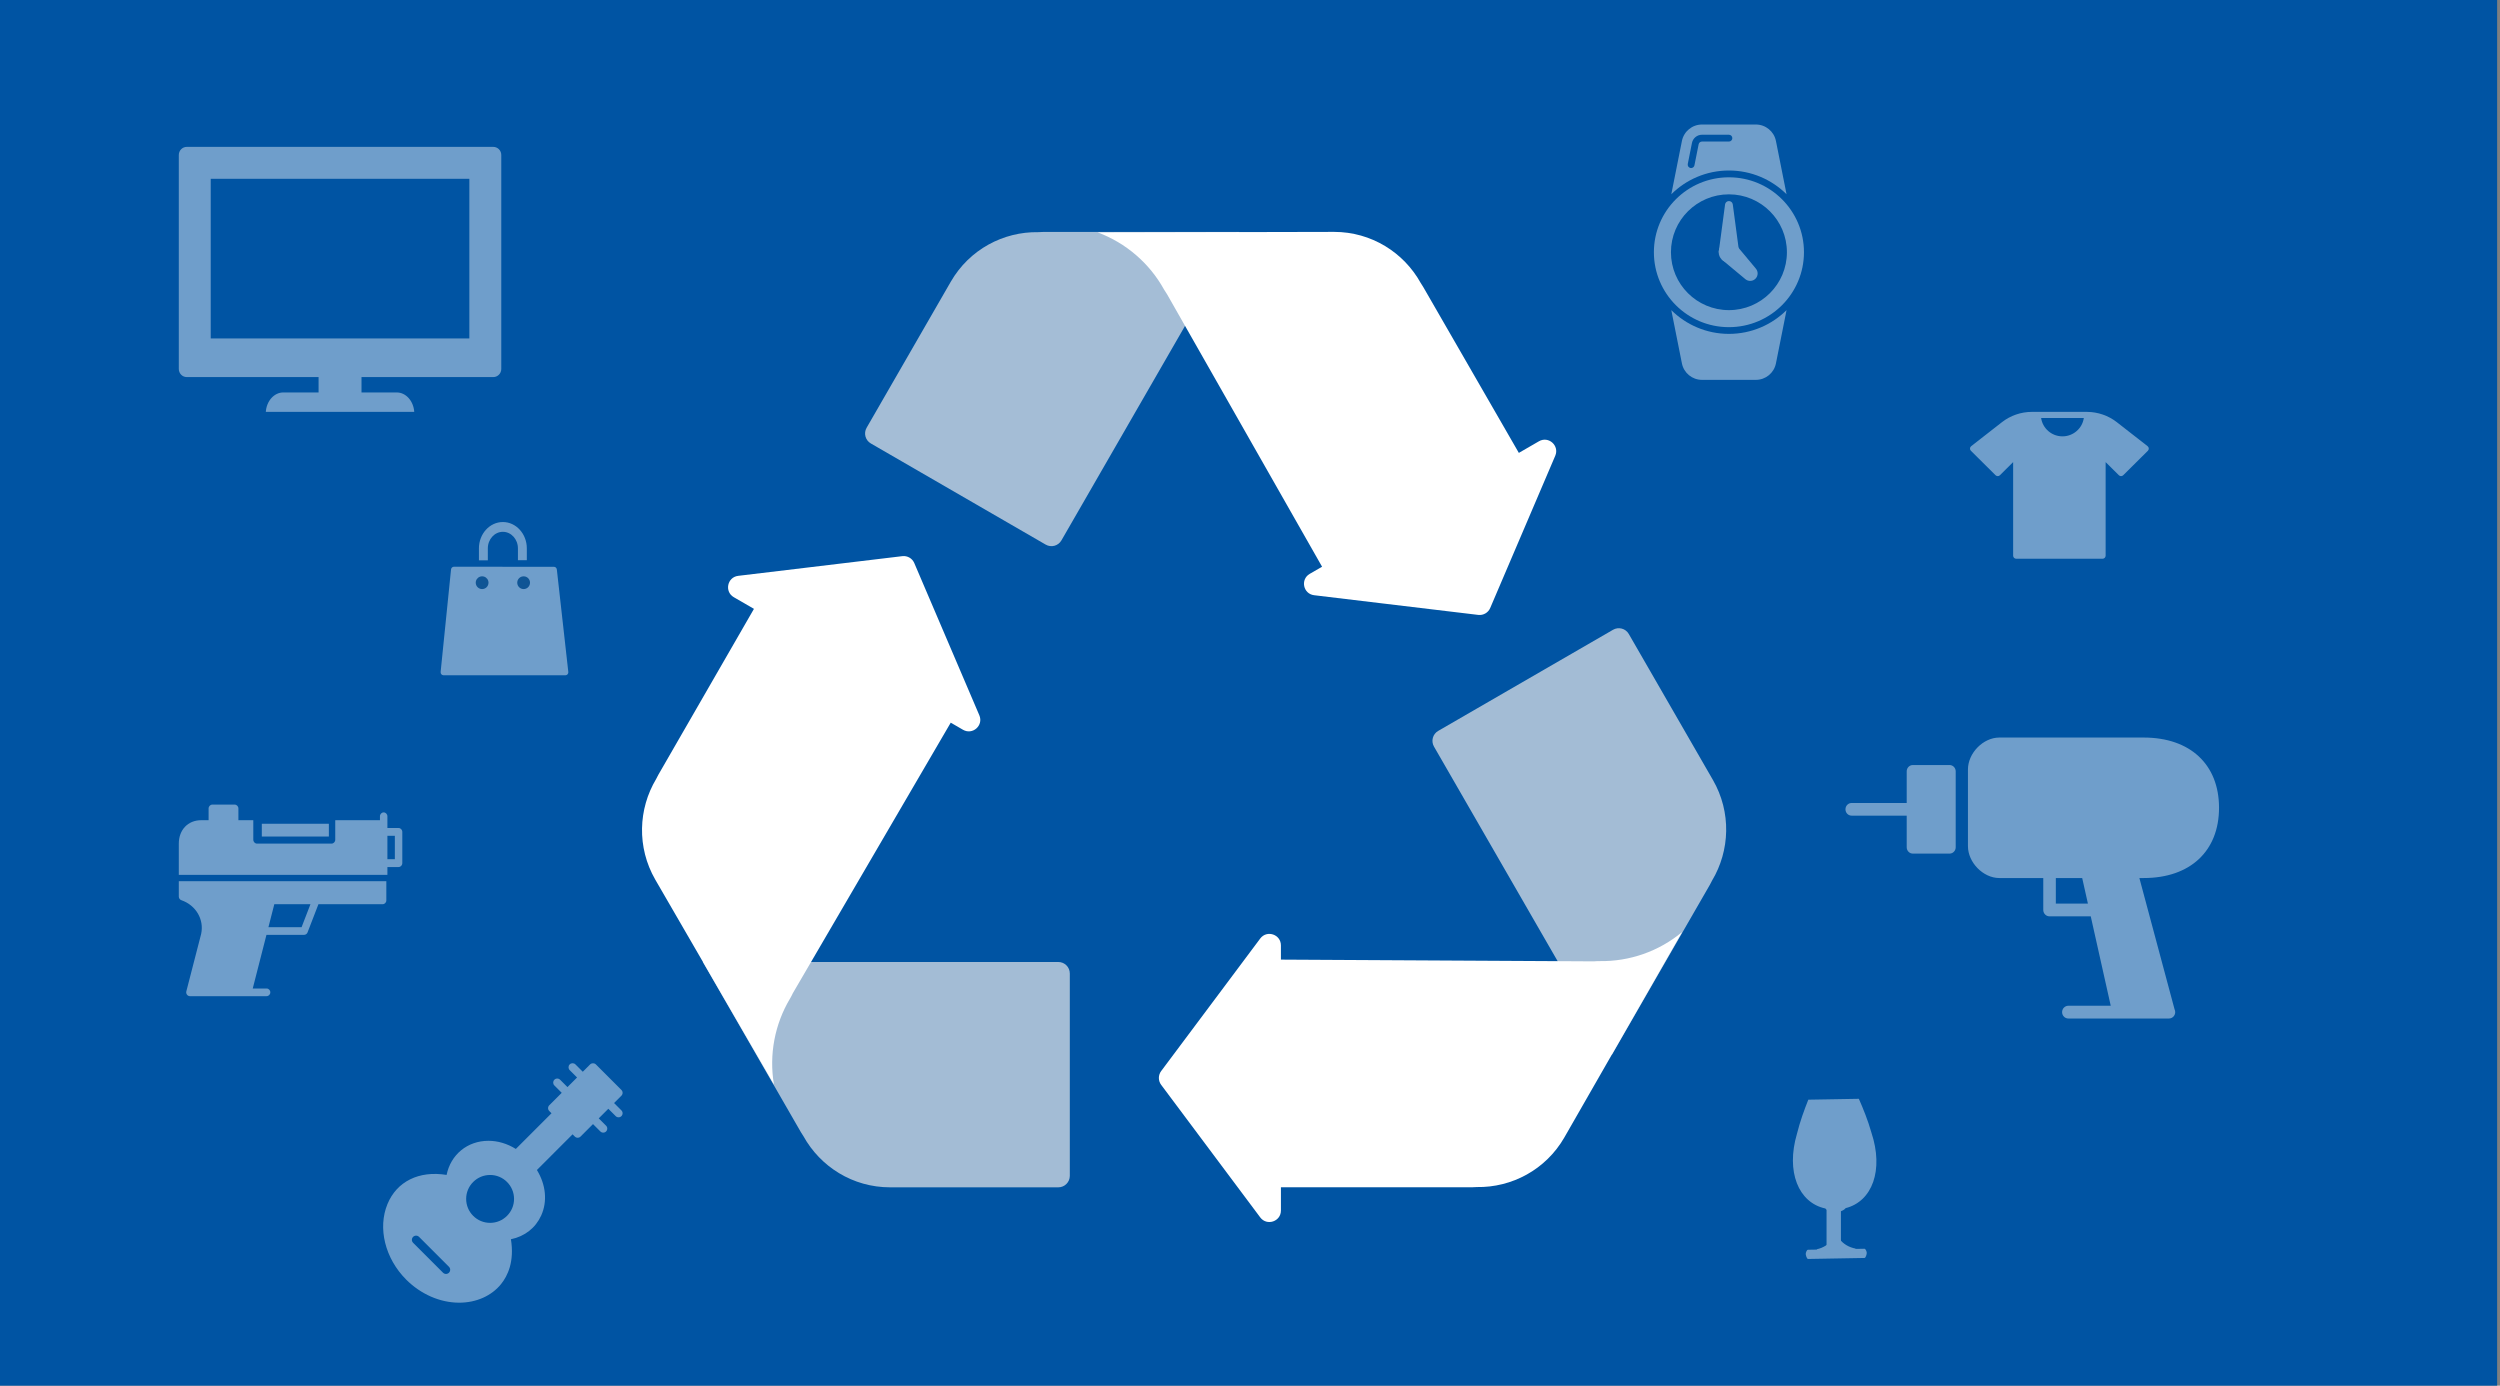
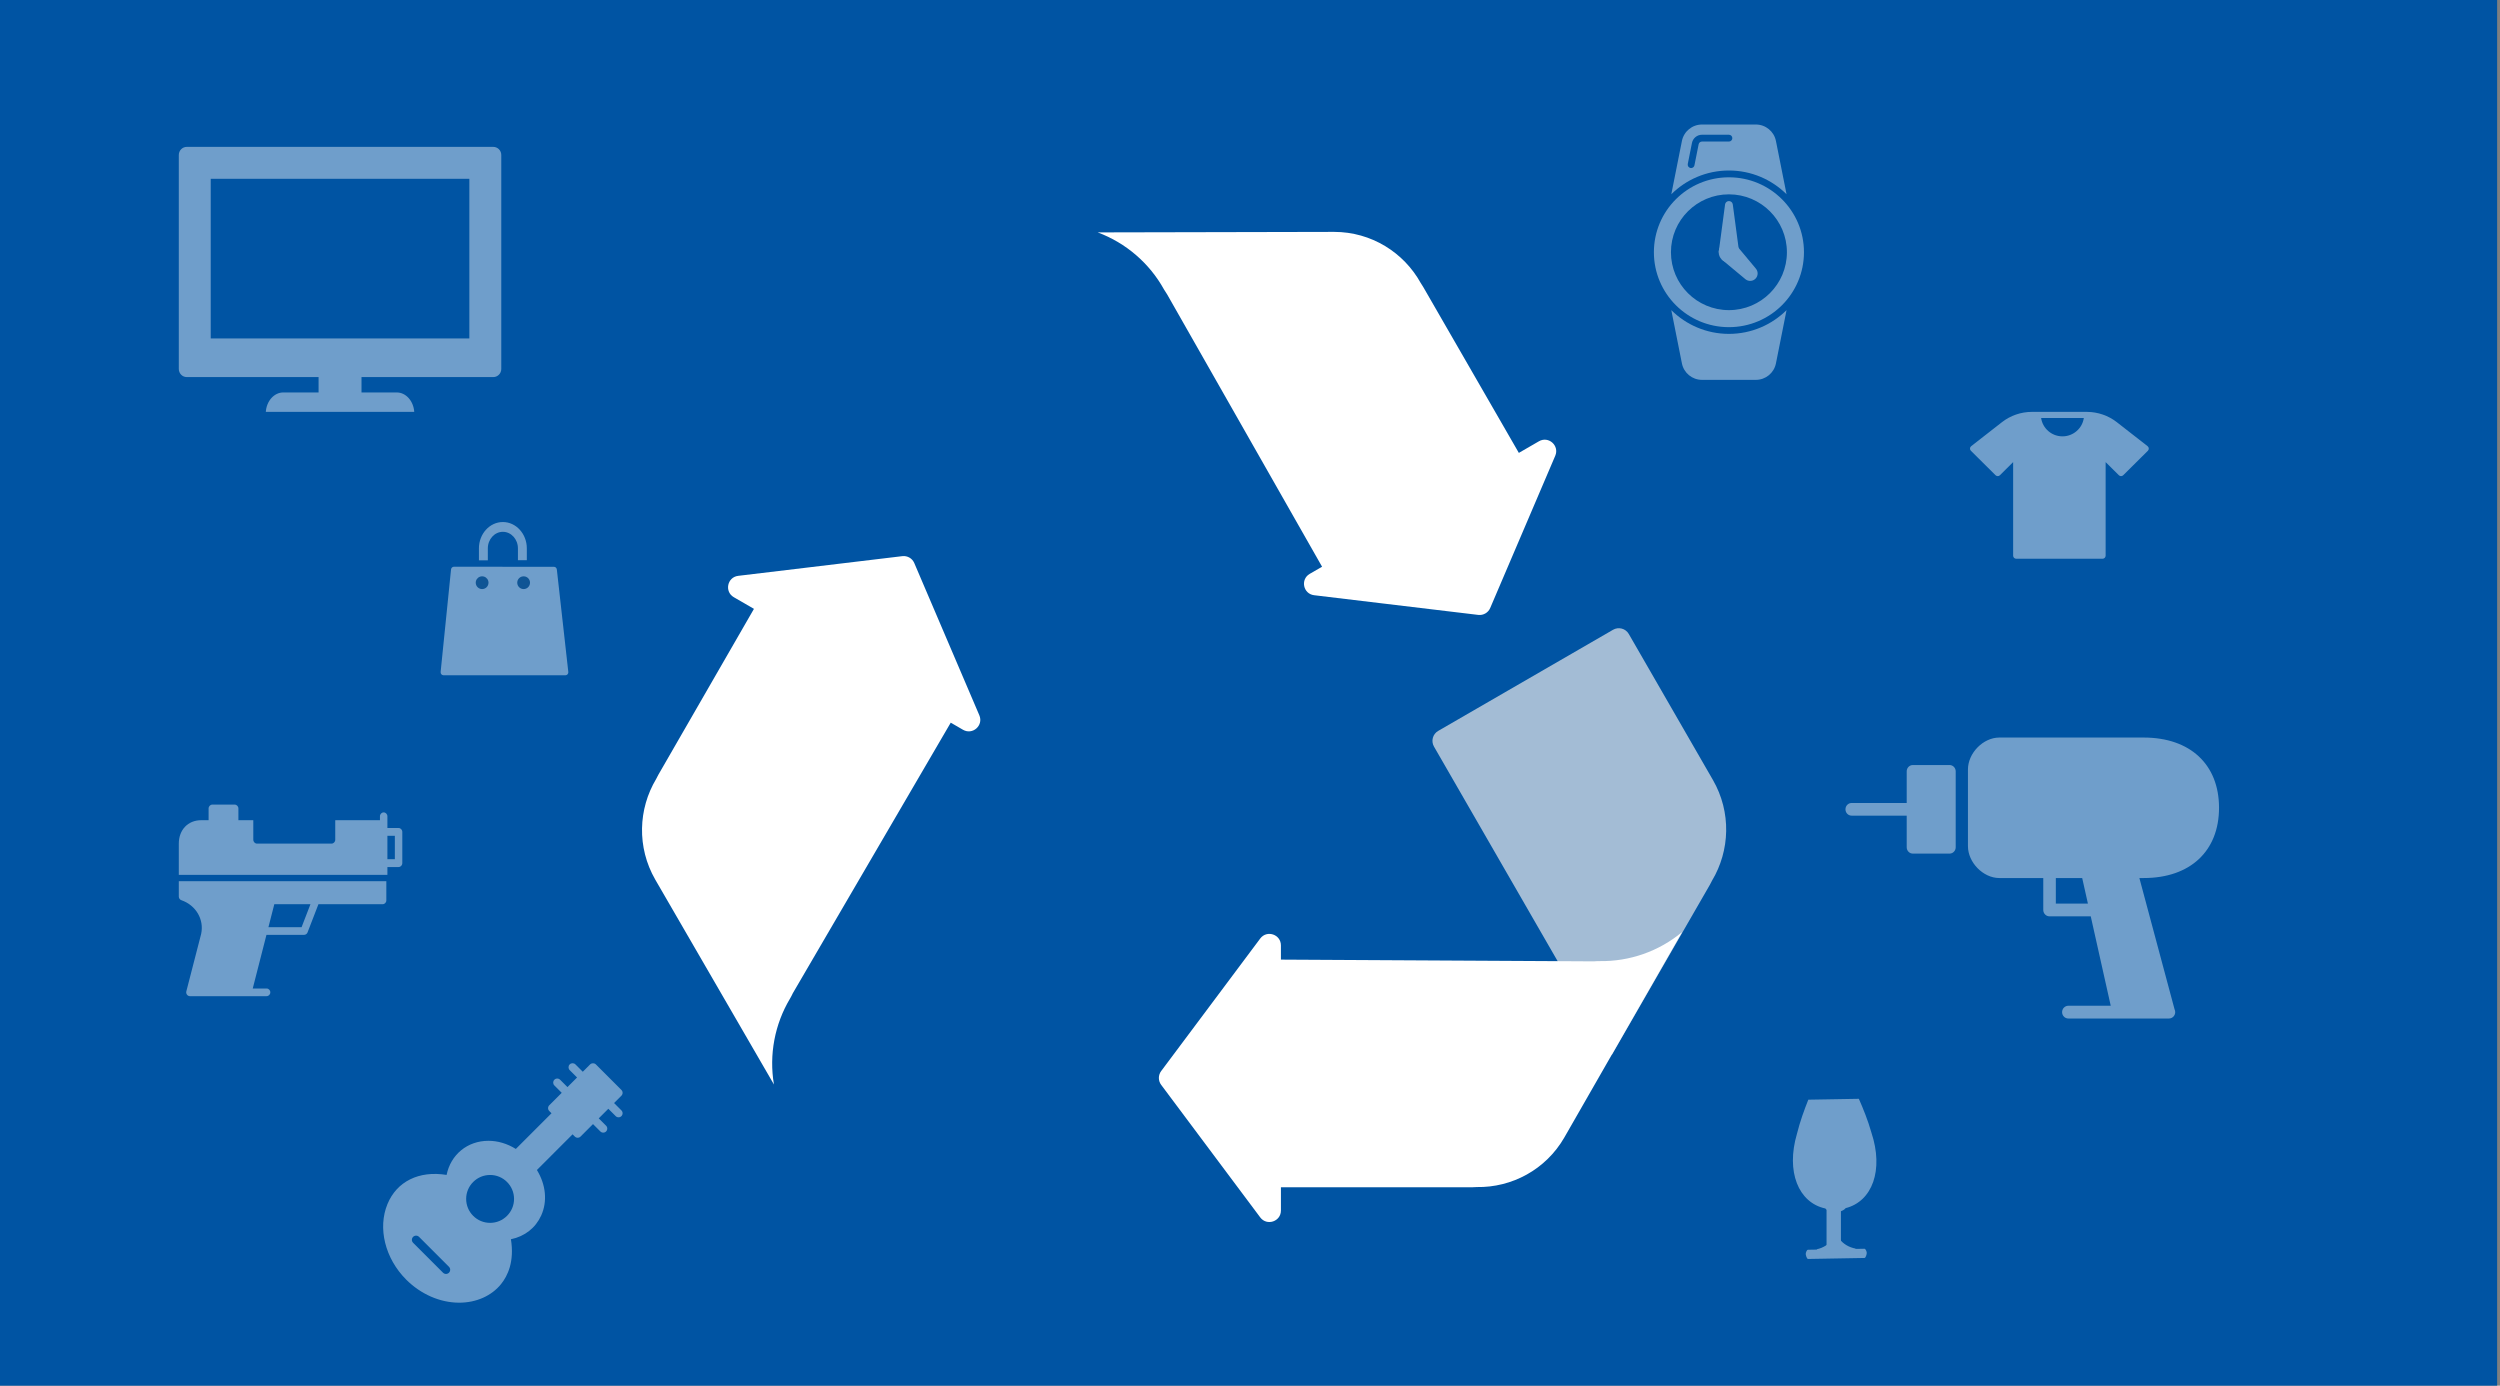
<svg xmlns="http://www.w3.org/2000/svg" width="783" height="434" viewBox="0 0 783 434" fill="none">
  <rect x="0" y="0" width="783" height="434" fill="#808080" stroke="none" />
  <path fill-rule="evenodd" clip-rule="evenodd" d="M-23 0L782.105 0V434H-23L-23 0Z" fill="#0054A3" style="mix-blend-mode:multiply" />
  <g opacity="0.572">
    <g opacity="0.76">
      <path fill-rule="evenodd" clip-rule="evenodd" d="M541.5 44.333H533.063C532.555 44.333 532.113 44.694 532.014 45.192L530.703 51.774C530.602 52.282 530.157 52.633 529.657 52.633C529.588 52.633 529.518 52.626 529.447 52.613C528.869 52.498 528.492 51.935 528.609 51.357L529.919 44.776C530.216 43.284 531.539 42.2 533.063 42.2H541.5C542.09 42.2 542.568 42.678 542.568 43.267C542.568 43.855 542.09 44.333 541.5 44.333V44.333ZM556.223 44.152C555.627 41.157 552.995 39 549.937 39H533.063C530.005 39 527.373 41.157 526.777 44.152L523.453 60.838C528.089 56.244 534.468 53.4 541.5 53.4C548.532 53.4 554.911 56.244 559.548 60.839L556.223 44.152Z" fill="white" />
      <path fill-rule="evenodd" clip-rule="evenodd" d="M541.5 104.572C548.532 104.572 554.911 101.728 559.548 97.133L556.223 113.821C555.627 116.815 552.995 118.972 549.937 118.972H533.063C530.005 118.972 527.373 116.815 526.777 113.821L523.453 97.134C528.089 101.728 534.468 104.572 541.5 104.572" fill="white" />
      <path fill-rule="evenodd" clip-rule="evenodd" d="M541.5 97.133C531.471 97.133 523.341 89.015 523.341 79C523.341 68.985 531.471 60.867 541.5 60.867C551.529 60.867 559.659 68.985 559.659 79C559.659 89.015 551.529 97.133 541.5 97.133M541.5 55.533C528.521 55.533 518 66.04 518 79C518 91.96 528.521 102.467 541.5 102.467C554.478 102.467 565 91.96 565 79C565 66.04 554.478 55.533 541.5 55.533" fill="white" />
      <path fill-rule="evenodd" clip-rule="evenodd" d="M544.704 79C544.704 80.767 543.27 82.2 541.5 82.2C539.731 82.2 538.295 80.767 538.295 79C538.295 77.233 539.731 75.8 541.5 75.8C543.27 75.8 544.704 77.233 544.704 79" fill="white" />
      <path fill-rule="evenodd" clip-rule="evenodd" d="M541.5 62.972V62.972C540.889 62.972 540.372 63.424 540.291 64.029L538.295 79H544.704L542.709 64.029C542.629 63.424 542.112 62.972 541.5 62.972" fill="white" />
      <path fill-rule="evenodd" clip-rule="evenodd" d="M549.951 84.149L543.766 76.737L539.234 81.262L546.657 87.439C547.586 88.213 548.952 88.15 549.808 87.297C550.664 86.442 550.727 85.077 549.951 84.149" fill="white" />
    </g>
    <g opacity="0.761">
      <path fill-rule="evenodd" clip-rule="evenodd" d="M121.333 269.111H123.667V261.778H121.333V269.111ZM124.833 259.333H121.333V258.111V255.667C121.333 254.991 120.812 254.444 120.167 254.444C119.521 254.444 119 254.991 119 255.667V256.889H105V263C105 263.676 104.478 264.222 103.833 264.222H80.5C79.855 264.222 79.333 263.676 79.333 263V256.889H74.667V253.222C74.667 252.546 74.145 252 73.5 252H66.5C65.855 252 65.333 252.546 65.333 253.222V256.889H63C58.879 256.889 56 259.905 56 264.222V274H58.333H119H121.333V271.556H124.833C125.479 271.556 126 271.009 126 270.333V260.556C126 259.88 125.479 259.333 124.833 259.333V259.333Z" fill="white" />
-       <path fill-rule="evenodd" clip-rule="evenodd" d="M82 262H103V258H82V262Z" fill="white" />
      <path fill-rule="evenodd" clip-rule="evenodd" d="M94.457 290.393L84.07 290.399L85.912 283.2H97.234L94.457 290.393ZM57.161 276H56V280.8C56 281.317 56.32 281.774 56.794 281.938C61.365 283.516 63.972 287.974 63.004 292.49L58.361 310.49C58.268 310.852 58.342 311.236 58.562 311.531C58.782 311.826 59.122 312 59.482 312H77.651H83.503C84.145 312 84.664 311.464 84.664 310.8C84.664 310.136 84.145 309.6 83.503 309.6H79.157L83.454 292.8L95.245 292.793C95.719 292.793 96.146 292.494 96.321 292.038L99.733 283.2H119.839C120.481 283.2 121 282.664 121 282V276H119.839H57.161Z" fill="white" />
    </g>
    <g opacity="0.761">
      <path fill-rule="evenodd" clip-rule="evenodd" d="M56 48.541C56 47.134 57.122 46 58.512 46H154.478C155.875 46 157 47.134 157 48.541V115.562C157 116.969 155.875 118.103 154.478 118.103H113.22V122.913H124.241C127.152 122.913 129.506 125.599 129.739 129H83.254C83.48 125.599 85.844 122.913 88.752 122.913H99.779V118.103H58.512C57.122 118.103 56 116.969 56 115.562V48.541Z" fill="white" />
      <path fill-rule="evenodd" clip-rule="evenodd" d="M66 106H147V56H66V106Z" fill="#0054A3" />
    </g>
    <path opacity="0.761" fill-rule="evenodd" clip-rule="evenodd" d="M158.801 380.802C157.386 382.219 155.502 383 153.501 383C151.496 383 149.614 382.219 148.197 380.802C146.779 379.385 146 377.502 146 375.499C146 373.495 146.779 371.613 148.197 370.195C149.614 368.779 151.498 368 153.501 368C155.502 368 157.385 368.779 158.801 370.195C160.219 371.613 161 373.495 161 375.499C161 377.502 160.219 379.385 158.801 380.802V380.802ZM140.616 398.615C140.359 398.871 140.023 399 139.687 399C139.35 399 139.014 398.871 138.758 398.615L129.385 389.243C128.872 388.73 128.872 387.898 129.385 387.385C129.899 386.872 130.729 386.872 131.243 387.385L140.616 396.757C141.128 397.269 141.128 398.101 140.616 398.615V398.615ZM192.324 345.472L194.628 343.168C194.866 342.931 195 342.609 195 342.271C195 341.935 194.866 341.612 194.628 341.374L186.626 333.371C186.15 332.895 185.307 332.895 184.831 333.371L182.529 335.675L180.226 333.371C179.729 332.876 178.927 332.876 178.431 333.371C177.935 333.868 177.935 334.671 178.431 335.167L180.735 337.47L177.728 340.476L175.425 338.173C174.93 337.676 174.126 337.676 173.63 338.173C173.135 338.668 173.135 339.471 173.63 339.967L175.933 342.271L172.03 346.174C171.792 346.412 171.658 346.735 171.658 347.071C171.658 347.409 171.792 347.731 172.03 347.969L172.733 348.672L161.558 359.847C158.851 358.176 155.91 357.299 152.993 357.299C146.391 357.299 141.168 361.628 139.874 367.987C131.213 366.57 124.278 370.049 121.366 377.084C118.241 384.626 120.595 394.149 127.224 400.779C131.812 405.368 137.859 408 143.816 408C149.159 408 153.937 405.88 156.923 402.184C159.008 399.604 161.162 395.114 160.016 388.129C164.315 387.26 167.729 384.603 169.502 380.695C171.498 376.295 170.984 371.037 168.154 366.443L179.327 355.267L180.03 355.971C180.269 356.21 180.591 356.343 180.929 356.343C181.265 356.343 181.587 356.21 181.826 355.971L185.73 352.067L188.032 354.369C188.281 354.618 188.606 354.741 188.929 354.741C189.254 354.741 189.579 354.618 189.827 354.369C190.323 353.874 190.323 353.071 189.827 352.575L187.524 350.272L190.53 347.267L192.833 349.569C193.081 349.818 193.406 349.941 193.731 349.941C194.055 349.941 194.38 349.818 194.628 349.569C195.124 349.074 195.124 348.271 194.628 347.774L192.324 345.472Z" fill="white" />
    <g opacity="0.76">
      <path fill-rule="evenodd" clip-rule="evenodd" d="M581.161 391.158L581.16 391.056C579.055 390.666 577.265 389.569 576.141 388.06L575.992 379.511C576.909 379.315 577.661 378.906 578.064 378.382C586.419 376.279 590.023 366.429 586.12 354.714C585.039 350.904 583.595 347.325 582.192 344.144C576.916 344.236 571.643 344.33 566.365 344.421C565.08 347.648 563.756 351.276 562.805 355.119C559.316 366.967 563.268 376.681 571.68 378.493C572.107 378.997 572.868 379.382 573.793 379.549L573.943 388.104C572.872 389.646 571.124 390.805 569.036 391.27L569.037 391.371L566.265 391.42C565.868 391.424 565.551 392.345 565.557 392.744C565.564 393.139 565.893 394.311 566.291 394.305L583.958 393.995C584.355 393.989 584.672 392.806 584.665 392.409C584.658 392.009 584.33 391.102 583.933 391.11L581.161 391.158Z" fill="white" />
      <path d="M574.326 375.787V388.38" stroke="white" stroke-width="4.5" stroke-linecap="square" />
    </g>
    <g opacity="0.761">
      <path fill-rule="evenodd" clip-rule="evenodd" d="M152.786 171.751C152.786 168.891 154.901 166.565 157.5 166.565C160.099 166.565 162.214 168.891 162.214 171.751V175.458L165 175.449V171.751C165 167.201 161.635 163.5 157.5 163.5C153.365 163.5 150 167.201 150 171.751V175.5L152.786 175.49V171.751Z" fill="white" />
      <path fill-rule="evenodd" clip-rule="evenodd" d="M166 193.485V194.373V196.476V196.771C166 196.902 165.963 197.029 165.896 197.139C165.831 197.246 165.738 197.338 165.623 197.402C165.538 197.45 165.446 197.479 165.353 197.492C165.327 197.496 165.301 197.497 165.274 197.498C165.265 197.498 165.256 197.5 165.246 197.5C165.116 197.5 164.986 197.467 164.869 197.402L162.641 196.157L161.398 195.462L161.009 195.245L160.619 195.027L159.955 194.656C159.722 194.525 159.578 194.285 159.578 194.024C159.578 193.763 159.721 193.523 159.955 193.392L161.157 192.72C161.148 192.711 161.139 192.701 161.129 192.692C160.189 191.785 158.906 191.227 157.475 191.227C157.316 191.227 157.16 191.235 157.005 191.248L157 188.515C157.157 188.506 157.315 188.5 157.475 188.5C159.963 188.5 162.184 189.602 163.649 191.328L164.87 190.646C165.103 190.515 165.39 190.515 165.623 190.646C165.69 190.683 165.749 190.731 165.8 190.785C165.926 190.917 166 191.092 166 191.277L166 193.485Z" fill="white" />
      <path fill-rule="evenodd" clip-rule="evenodd" d="M159.252 204.21V205.74C159.252 205.841 159.232 205.941 159.196 206.032C159.135 206.184 159.027 206.313 158.885 206.398C158.772 206.466 158.645 206.5 158.518 206.5C158.392 206.5 158.265 206.466 158.152 206.398L157.538 206.031L156.228 205.247L155.842 205.015L155.455 204.784L153.624 203.688L153.367 203.534C153.252 203.465 153.159 203.366 153.096 203.251C153.034 203.138 153 203.009 153 202.875C153 202.721 153.046 202.574 153.127 202.451C153.188 202.356 153.268 202.275 153.367 202.216L155.685 200.828L156.747 200.193L157.125 199.966L157.504 199.739L158.152 199.352C158.379 199.216 158.658 199.216 158.885 199.352C159.113 199.488 159.252 199.739 159.252 200.011V201.315C160.172 201.088 160.991 200.601 161.641 199.929C162.041 199.514 162.373 199.032 162.62 198.5L165 199.919C163.88 202.177 161.764 203.817 159.252 204.21V204.21Z" fill="white" />
-       <path fill-rule="evenodd" clip-rule="evenodd" d="M150.129 196.996C150.113 196.839 150.102 196.682 150.095 196.523C150.09 196.402 150.087 196.28 150.087 196.158C150.087 195.202 150.247 194.285 150.539 193.436L149.849 193.013L149.352 192.709C149.134 192.575 149 192.329 149 192.061C149 191.795 149.134 191.548 149.352 191.414L149.721 191.189L151.198 190.283L151.569 190.056L151.94 189.828L153.697 188.751L153.944 188.6C154.054 188.532 154.178 188.499 154.301 188.5C154.421 188.501 154.54 188.534 154.648 188.6C154.723 188.646 154.788 188.707 154.842 188.777C154.942 188.908 155 189.073 155 189.247V194.876C155 195.143 154.866 195.39 154.648 195.524C154.539 195.59 154.417 195.624 154.296 195.624C154.174 195.624 154.053 195.59 153.944 195.524L152.873 194.867C152.772 195.279 152.719 195.711 152.718 196.158C152.719 197.255 153.041 198.263 153.591 199.095L151.309 200.5C150.673 199.473 150.256 198.281 150.129 196.996V196.996Z" fill="white" />
      <path fill-rule="evenodd" clip-rule="evenodd" d="M177.984 210.374L174.401 178.36C174.348 177.884 173.962 177.525 173.504 177.525L167.922 177.52L160.237 177.514L155.357 177.51L147.672 177.504L142.166 177.5H142.166C141.704 177.5 141.316 177.865 141.267 178.346L138.005 210.452C137.978 210.719 138.06 210.985 138.232 211.184C138.403 211.383 138.647 211.497 138.904 211.497L177.094 211.5V211.5H177.096C177.596 211.5 178 211.077 178 210.555C178 210.493 177.994 210.433 177.984 210.374V210.374Z" fill="white" />
      <path fill-rule="evenodd" clip-rule="evenodd" d="M150.346 180.612C150.551 180.541 150.771 180.5 151 180.5C151.225 180.5 151.441 180.539 151.643 180.608C152.432 180.875 153 181.621 153 182.5C153 183.605 152.105 184.5 151 184.5C149.895 184.5 149 183.605 149 182.5C149 181.625 149.563 180.883 150.346 180.612V180.612Z" fill="#245784" />
      <path fill-rule="evenodd" clip-rule="evenodd" d="M164 184.5C162.896 184.5 162 183.605 162 182.5C162 181.571 162.634 180.792 163.493 180.567C163.655 180.525 163.824 180.5 164 180.5C164.171 180.5 164.336 180.524 164.495 180.564C165.36 180.785 166 181.567 166 182.5C166 183.605 165.105 184.5 164 184.5V184.5Z" fill="#245784" />
    </g>
    <path opacity="0.76" fill-rule="evenodd" clip-rule="evenodd" d="M645.966 136.667C642.566 136.667 639.746 134.163 639.275 130.917H652.656C652.185 134.163 649.365 136.667 645.966 136.667M672.631 139.747L662.974 132.214C660.342 130.162 657.055 129.027 653.711 129.005C653.704 129.004 653.697 129 653.69 129H653.609H638.241H636.391C633.011 129 629.685 130.141 627.026 132.214L617.369 139.747C617.152 139.916 617.018 140.169 617.002 140.443C616.985 140.717 617.088 140.984 617.283 141.178L625.007 148.844C625.385 149.219 625.995 149.219 626.372 148.844L630.517 144.73V174.042C630.517 174.572 630.949 175 631.483 175H658.517C659.051 175 659.483 174.572 659.483 174.042V144.73L663.628 148.844C664.005 149.219 664.615 149.219 664.993 148.844L672.717 141.178C672.912 140.984 673.015 140.717 672.998 140.443C672.982 140.169 672.848 139.916 672.631 139.747" fill="white" />
    <g opacity="0.76">
      <path fill-rule="evenodd" clip-rule="evenodd" d="M643.884 282.999V275H652.143L653.931 282.999H643.884ZM695 253C695 239.43 685.96 231 671.408 231H626.191C621.138 231 616.361 235.86 616.361 241V265C616.361 270.14 621.138 275 626.191 275H639.952V284.999C639.952 286.103 640.831 286.999 641.918 286.999H654.823L661.081 314.999H647.816C646.729 314.999 645.85 315.895 645.85 316.999C645.85 318.103 646.729 318.999 647.816 318.999H663.544H679.272C679.286 319.001 679.302 318.999 679.311 318.999C680.397 318.999 681.277 318.103 681.277 316.999C681.277 316.677 681.203 316.373 681.069 316.103L670.052 275H671.408C685.96 275 695 266.57 695 253V253Z" fill="white" />
      <path fill-rule="evenodd" clip-rule="evenodd" d="M610.607 239.609H599.098C598.038 239.609 597.18 240.496 597.18 241.59V251.497H579.918C578.857 251.497 578 252.384 578 253.478C578 254.572 578.857 255.46 579.918 255.46H597.18V265.366C597.18 266.46 598.038 267.348 599.098 267.348H610.607C611.667 267.348 612.525 266.46 612.525 265.366V241.59C612.525 240.496 611.667 239.609 610.607 239.609" fill="white" />
    </g>
  </g>
-   <path opacity="0.698" fill-rule="evenodd" clip-rule="evenodd" d="M335.064 304.896C335.064 302.907 333.453 301.296 331.464 301.296H220.123L250.867 354.644C251.172 355.088 251.445 355.506 251.642 355.862C256.933 365.411 267.1 371.871 278.772 371.871H331.464C333.453 371.871 335.064 370.259 335.064 368.271V304.896Z" fill="#EAEAEB" />
  <path fill-rule="evenodd" clip-rule="evenodd" d="M286.35 176.347C285.722 174.877 284.199 173.997 282.611 174.188L252.888 177.754L231.202 180.353C227.768 180.764 226.834 185.311 229.828 187.043L236.139 190.694L206.175 242.69C205.942 243.175 205.718 243.62 205.512 243.968C199.903 253.331 199.403 265.382 205.236 275.51L242.401 339.669C240.815 330.328 242.652 320.746 247.46 312.717C247.725 312.277 248.011 311.712 248.301 311.096L297.771 226.341L301.619 228.567C304.615 230.3 308.092 227.219 306.732 224.036L298.137 203.924L286.35 176.347Z" fill="white" />
  <path opacity="0.696" fill-rule="evenodd" clip-rule="evenodd" d="M450.442 228.92C448.723 229.914 448.134 232.113 449.126 233.834L504.799 330.446L535.544 277.096C535.773 276.607 535.999 276.164 536.208 275.818C541.816 266.452 542.317 254.404 536.482 244.274L510.136 198.559C509.142 196.835 506.937 196.244 505.214 197.241L450.442 228.92Z" fill="#EAEAEB" />
  <path fill-rule="evenodd" clip-rule="evenodd" d="M499.179 301.098C499.855 301.042 500.492 301.007 501.003 301.018C510.35 301.174 519.551 297.977 526.829 291.928L489.953 356.254C484.117 366.382 473.447 371.972 462.549 371.786C462.149 371.783 461.648 371.809 461.112 371.851H401.185V379.131C401.185 382.594 396.775 384.06 394.702 381.286L381.624 363.79L363.674 339.771C362.719 338.493 362.719 336.739 363.674 335.461L381.624 311.446L394.7 293.947C396.773 291.173 401.184 292.639 401.184 296.102L401.184 300.551L499.179 301.098Z" fill="white" />
-   <path opacity="0.7" fill-rule="evenodd" clip-rule="evenodd" d="M327.515 170.573C329.238 171.569 331.443 170.979 332.437 169.254L388.107 72.649L326.615 72.65C326.079 72.695 325.582 72.722 325.181 72.714C314.279 72.529 303.614 78.118 297.778 88.247L271.425 133.974C270.433 135.695 271.022 137.893 272.741 138.888L327.515 170.573Z" fill="#EAEAEB" />
  <path fill-rule="evenodd" clip-rule="evenodd" d="M365.545 92.198C365.158 91.64 364.812 91.106 364.565 90.66C360.032 82.469 352.665 76.087 343.797 72.789L417.835 72.627C429.51 72.627 439.676 79.088 444.969 88.637C445.165 88.986 445.437 89.408 445.739 89.852L475.703 141.847L481.994 138.208C484.99 136.475 488.467 139.555 487.107 142.738L478.514 162.851L466.732 190.428C466.104 191.898 464.581 192.778 462.993 192.588L433.27 189.025L411.582 186.422C408.148 186.01 407.214 181.464 410.208 179.732L414.073 177.496L365.545 92.198Z" fill="white" />
</svg>